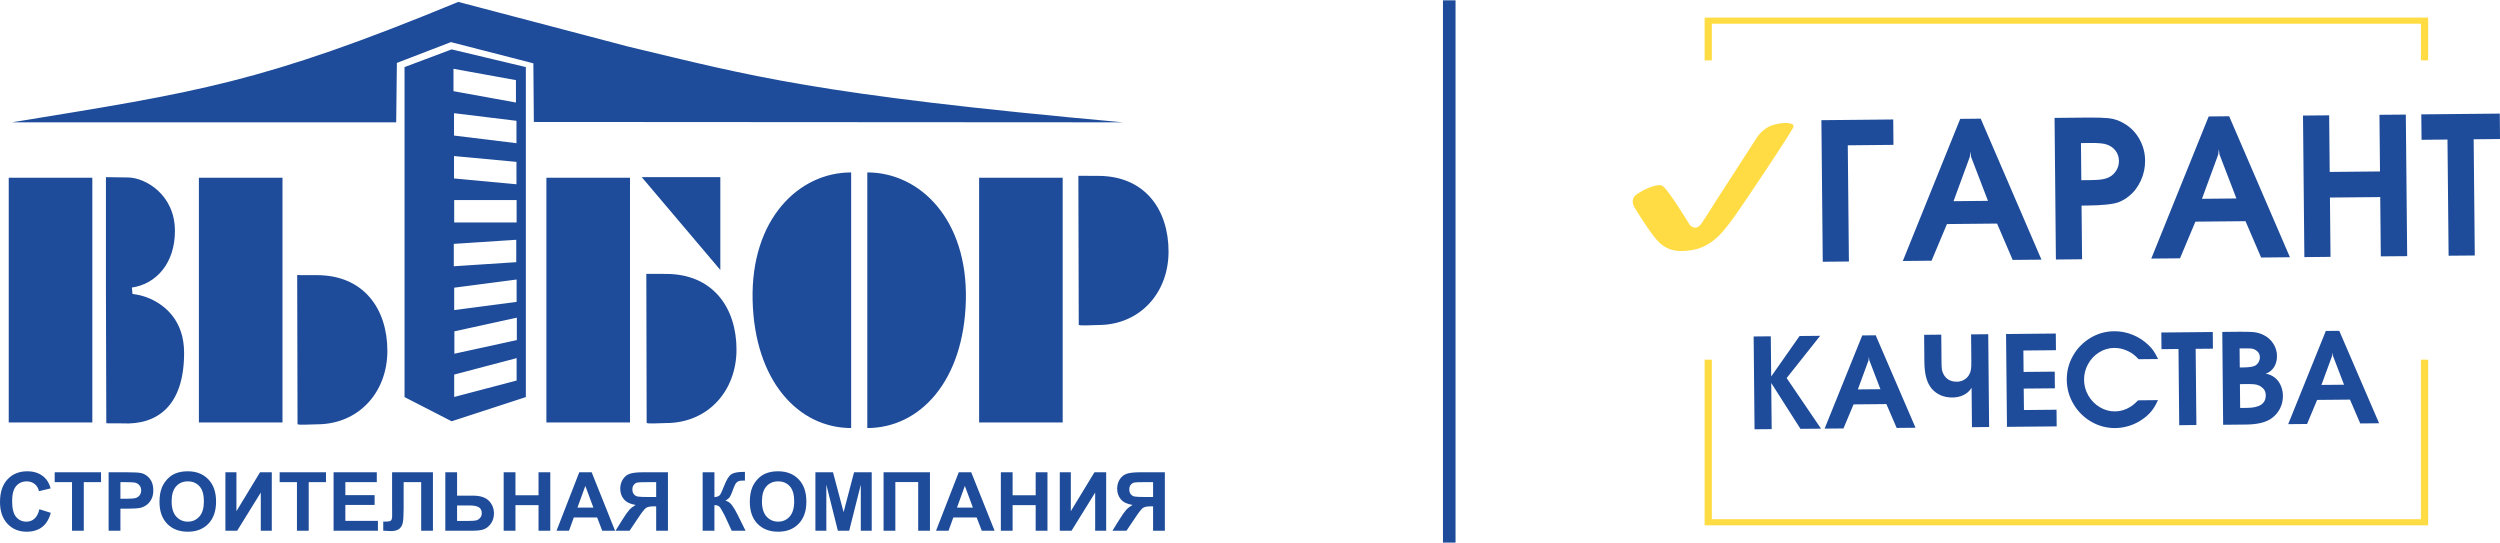
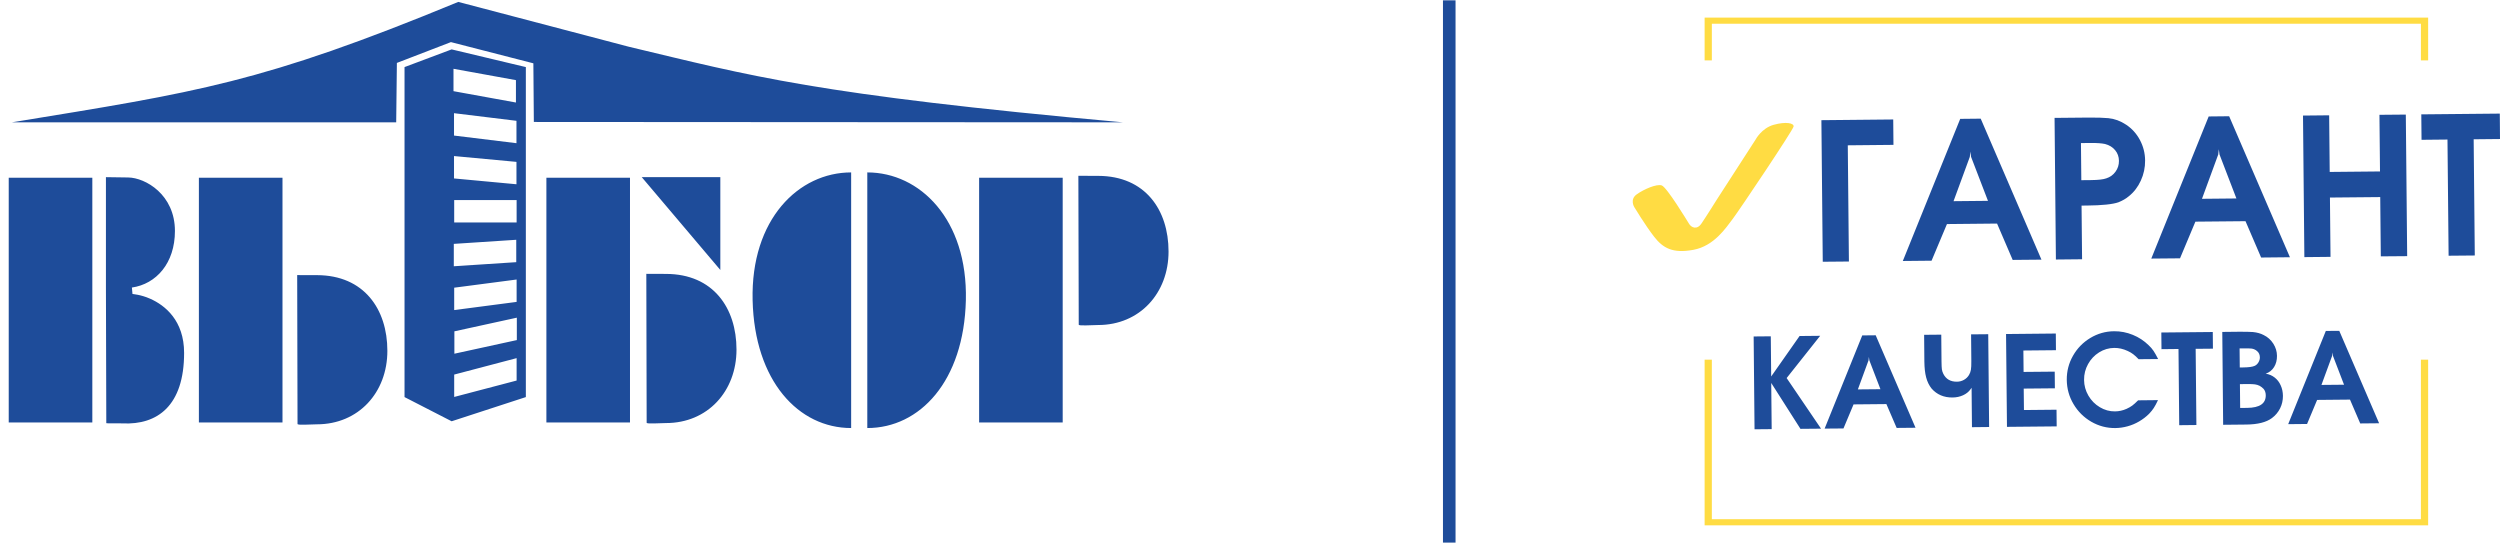
<svg xmlns="http://www.w3.org/2000/svg" xml:space="preserve" width="967px" height="210px" version="1.1" style="shape-rendering:geometricPrecision; text-rendering:geometricPrecision; image-rendering:optimizeQuality; fill-rule:evenodd; clip-rule:evenodd" viewBox="0 0 953.94 206.93">
  <defs>
    <style type="text/css">
   
    .str0 {stroke:#1E4C9A;stroke-width:0.88;stroke-miterlimit:22.926}
    .fil2 {fill:#1E4C9A}
    .fil1 {fill:#1E4C9A;fill-rule:nonzero}
    .fil0 {fill:#FFDC43;fill-rule:nonzero}
   
  </style>
  </defs>
  <g id="Слой_x0020_1">
    <g id="_1441862203472">
      <g id="_2194027108928">
        <g>
          <path class="fil0" d="M924.47 137.48l0 60.87 -0.71 0 0 -60.87 0.35 -0.36 0.36 0.36zm-0.71 0l0 -0.36 0.35 0 -0.35 0.36zm2.4 0.36l-2.05 0 0 -0.72 2.05 0 0.36 0.36 -0.36 0.36zm0 -0.72l0.36 0 0 0.36 -0.36 -0.36zm-0.35 62.86l0 -62.5 0.71 0 0 62.5 -0.36 0.35 -0.35 -0.35zm0.71 0l0 0.35 -0.36 0 0.36 -0.35zm-275.73 -0.36l275.37 0 0 0.71 -275.37 0 -0.35 -0.35 0.35 -0.36zm0 0.71l-0.35 0 0 -0.35 0.35 0.35zm0.36 -62.85l0 62.5 -0.71 0 0 -62.5 0.35 -0.36 0.36 0.36zm-0.71 0l0 -0.36 0.35 0 -0.35 0.36zm2.41 0.36l-2.06 0 0 -0.72 2.06 0 0.35 0.36 -0.35 0.36zm0 -0.72l0.35 0 0 0.36 -0.35 -0.36zm-0.36 61.23l0 -60.87 0.71 0 0 60.87 -0.35 0.36 -0.36 -0.36zm0.36 0.36l-0.36 0 0 -0.36 0.36 0.36zm271.26 0l-271.26 0 0 -0.71 271.26 0 0.36 0.35 -0.36 0.36zm0.36 -0.36l0 0.36 -0.36 0 0.36 -0.36zm0 -189.77l0 13.99 -0.71 0 0 -13.99 0.35 -0.37 0.36 0.37zm-0.36 -0.37l0.36 0 0 0.37 -0.36 -0.37zm-271.26 0l271.26 0 0 0.72 -271.26 0 -0.36 -0.35 0.36 -0.37zm-0.36 0.37l0 -0.37 0.36 0 -0.36 0.37zm0 13.99l0 -13.99 0.71 0 0 13.99 -0.35 0.36 -0.36 -0.36zm0.71 0l0 0.36 -0.35 0 0.35 -0.36zm-2.41 -0.36l2.06 0 0 0.72 -2.06 0 -0.35 -0.36 0.35 -0.36zm0 0.72l-0.35 0 0 -0.36 0.35 0.36zm0.36 -15.98l0 15.62 -0.71 0 0 -15.62 0.35 -0.36 0.36 0.36zm-0.71 0l0 -0.36 0.35 0 -0.35 0.36zm275.72 0.36l-275.37 0 0 -0.72 275.37 0 0.36 0.36 -0.36 0.36zm0 -0.72l0.36 0 0 0.36 -0.36 -0.36zm-0.35 1.17l0 -0.81 0.71 0 0 0.81 0 0 -0.71 0zm0 14.81l0 -14.81 0.71 0 0 14.81 -0.36 0.36 -0.35 -0.36zm0.71 0l0 0.36 -0.36 0 0.36 -0.36zm-2.41 -0.36l2.05 0 0 0.72 -2.05 0 -0.35 -0.36 0.35 -0.36zm0 0.72l-0.35 0 0 -0.36 0.35 0.36z" />
          <path id="_1" class="fil0" d="M924.11 198.35l0 -60.87 2.05 0 0 62.5 -275.37 0 0 -62.5 2.06 0 0 60.87 271.26 0zm0 -175.78l0 -13.99 -271.26 0 0 13.99 -2.06 0 0 -15.62 275.37 0 0 0.81 0 14.81 -2.05 0z" />
        </g>
        <g id="_2194027108352">
          <path class="fil1" d="M669.49 163.69l-0.34 -35.42 6.54 -0.06 0.15 15.33 10.83 -15.44 7.86 -0.08 -12.79 16.12 13.12 19.31 -7.85 0.07 -11.15 -17.51 0.17 17.62 -6.54 0.06zm26.74 -0.26l14.36 -35.56 5.13 -0.05 15.2 35.28 -7.2 0.07 -3.92 -9.1 -12.53 0.12 -3.85 9.18 -7.19 0.06 0 0zm12.69 -14.96l8.61 -0.08 -4.23 -11.01 -0.18 -1.32 -0.13 1.32 -4.07 11.09zm50.08 14.35l-6.55 0.07 -0.14 -15.04 -0.44 0.62c-0.69,0.95 -1.63,1.7 -2.83,2.24 -1.19,0.55 -2.52,0.83 -4,0.85 -3.3,0.03 -5.96,-1.11 -7.98,-3.4 -0.95,-1.19 -1.65,-2.6 -2.08,-4.24 -0.44,-1.62 -0.66,-3.66 -0.69,-6.09l-0.09 -10.19 6.54 -0.06 0.09 10.19c0.02,1.47 0.06,2.48 0.14,3.04 0.08,0.56 0.27,1.13 0.57,1.75 1.02,2 2.74,2.99 5.16,2.97 0.98,-0.01 1.86,-0.24 2.67,-0.69 0.82,-0.45 1.47,-1.08 1.95,-1.87 0.37,-0.62 0.61,-1.27 0.73,-1.99 0.12,-0.73 0.18,-1.82 0.16,-3.33l-0.09 -10.18 6.54 -0.06 0.34 35.41 0 0zm6.81 -0.06l-0.35 -35.42 18.99 -0.19 0.05 6.36 -12.43 0.12 0.08 8.17 11.88 -0.11 0.06 6.36 -11.89 0.11 0.09 8.18 12.43 -0.12 0.06 6.36 -18.97 0.18 0 0zm50.04 -10.12l7.59 -0.08c-0.63,1.33 -1.17,2.34 -1.63,3.03 -0.44,0.68 -1.04,1.42 -1.79,2.21 -1.14,1.13 -2.41,2.09 -3.8,2.9 -1.38,0.81 -2.85,1.43 -4.39,1.85 -1.54,0.43 -3.11,0.65 -4.69,0.67 -3.27,0.03 -6.32,-0.78 -9.17,-2.42 -2.83,-1.65 -5.1,-3.9 -6.77,-6.73 -1.69,-2.85 -2.53,-5.92 -2.57,-9.24 -0.03,-3.3 0.76,-6.37 2.38,-9.21 1.61,-2.84 3.82,-5.09 6.61,-6.78 2.78,-1.67 5.8,-2.53 9.05,-2.56 2.45,-0.03 4.83,0.43 7.14,1.37 2.3,0.93 4.32,2.26 6.05,3.96 0.74,0.69 1.36,1.41 1.85,2.13 0.49,0.73 1.09,1.77 1.78,3.14l-7.44 0.07c-0.79,-0.83 -1.48,-1.47 -2.07,-1.91 -0.57,-0.45 -1.28,-0.85 -2.09,-1.23 -1.72,-0.8 -3.43,-1.19 -5.15,-1.17 -2.07,0.02 -4,0.59 -5.78,1.7 -1.78,1.12 -3.18,2.61 -4.21,4.47 -1.03,1.86 -1.55,3.88 -1.52,6.05 0.02,2.15 0.58,4.14 1.66,6 1.09,1.85 2.53,3.32 4.35,4.4 1.8,1.08 3.74,1.63 5.79,1.6 1.49,-0.01 2.95,-0.33 4.36,-0.95 0.88,-0.4 1.62,-0.82 2.22,-1.26 0.61,-0.45 1.35,-1.12 2.24,-2.01l0 0zm15.69 9.49l-0.28 -29.08 -6.49 0.07 -0.06 -6.36 19.63 -0.19 0.06 6.36 -6.59 0.06 0.28 29.07 -6.55 0.07 0 0zm16.76 -0.16l-0.33 -35.43 6.39 -0.07c2.31,-0.01 4.07,0.02 5.3,0.11 1.6,0.16 2.98,0.55 4.12,1.16 1.52,0.74 2.73,1.83 3.66,3.28 0.92,1.45 1.39,3 1.4,4.64 0.02,1.65 -0.36,3.08 -1.12,4.3 -0.78,1.22 -1.83,2.05 -3.18,2.51 1.3,0.21 2.44,0.7 3.42,1.47 0.98,0.76 1.75,1.75 2.29,2.97 0.56,1.21 0.84,2.55 0.86,4.02 0.01,1.68 -0.34,3.27 -1.07,4.75 -0.74,1.48 -1.78,2.73 -3.13,3.73 -2.13,1.6 -5.41,2.43 -9.79,2.47l-8.82 0.09 0 0zm6.49 -6.42l2.72 -0.03c4.73,-0.05 7.08,-1.65 7.05,-4.81 -0.01,-0.98 -0.29,-1.8 -0.82,-2.43 -0.45,-0.47 -0.96,-0.87 -1.52,-1.18 -0.58,-0.29 -1.18,-0.46 -1.79,-0.55 -0.61,-0.09 -1.57,-0.13 -2.86,-0.12l-2.87 0.03 0.09 9.09 0 0zm-0.15 -15.45l1.21 -0.01c2.16,-0.02 3.65,-0.22 4.48,-0.61 0.57,-0.25 1.04,-0.69 1.42,-1.3 0.37,-0.62 0.57,-1.26 0.56,-1.95 -0.01,-0.95 -0.34,-1.73 -0.98,-2.3 -0.33,-0.32 -0.74,-0.6 -1.27,-0.81 -0.51,-0.19 -1.01,-0.28 -1.51,-0.27 -0.16,-0.04 -1.11,-0.04 -2.82,-0.03l-1.16 0.01 0.07 7.27 0 0zm18.48 21.63l14.36 -35.57 5.13 -0.04 15.2 35.27 -7.2 0.07 -3.91 -9.1 -12.54 0.12 -3.84 9.18 -7.2 0.07 0 0zm12.69 -14.97l8.62 -0.08 -4.23 -11.02 -0.18 -1.3 -0.14 1.31 -4.07 11.09z" />
          <g>
            <path class="fil1" d="M695.52 99.76l-0.52 -54.02 27.41 -0.27 0.09 9.69 -17.43 0.17 0.43 44.34 -9.98 0.09 0 0zm30.55 -0.29l21.9 -54.23 7.82 -0.08 23.18 53.8 -10.98 0.1 -5.96 -13.87 -19.12 0.19 -5.87 13.98 -10.97 0.11 0 0zm19.35 -22.82l13.14 -0.13 -6.45 -16.79 -0.27 -2 -0.21 2.01 -6.21 16.91 0 0zm49.05 22.16l-9.99 0.1 -0.51 -54.04 12.67 -0.12c3.5,-0.03 6.11,0.05 7.83,0.22 2.38,0.23 4.63,1.06 6.78,2.48 2.23,1.48 4,3.43 5.29,5.85 1.29,2.42 1.95,5.02 1.98,7.79 0.03,2.72 -0.52,5.3 -1.65,7.75 -1.13,2.45 -2.68,4.45 -4.67,6.01 -1.03,0.87 -2.32,1.6 -3.83,2.21 -2.15,0.77 -6.21,1.2 -12.19,1.26l-1.91 0.01 0.2 20.48 0 0zm-0.29 -30.17l1.76 -0.02 1.07 0 0.92 -0.02c2.69,-0.03 4.6,-0.24 5.77,-0.66 1.47,-0.47 2.65,-1.32 3.53,-2.55 0.89,-1.21 1.32,-2.58 1.31,-4.13 -0.02,-1.57 -0.5,-2.93 -1.46,-4.08 -0.94,-1.15 -2.23,-1.93 -3.84,-2.35 -1.28,-0.28 -3.1,-0.41 -5.45,-0.39l-0.85 0 -1.13 0.02 -1.77 0.02 0.14 14.16 0 0zm26.7 29.91l21.9 -54.23 7.81 -0.08 23.19 53.8 -10.99 0.11 -5.96 -13.87 -19.12 0.18 -5.87 13.99 -10.96 0.1 0 0zm19.34 -22.81l13.14 -0.13 -6.45 -16.79 -0.27 -2 -0.21 2 -6.21 16.92 0 0zm39.07 22.25l-0.52 -54.01 9.98 -0.1 0.21 21.61 19.19 -0.19 -0.21 -21.61 10.06 -0.09 0.52 54.02 -10.06 0.08 -0.22 -22.62 -19.19 0.18 0.22 22.63 -9.98 0.1zm55.04 -0.53l-0.43 -44.33 -9.9 0.1 -0.09 -9.71 29.95 -0.29 0.08 9.7 -10.05 0.1 0.43 44.34 -9.99 0.09 0 0z" />
            <path class="fil0" d="M655.04 76.13l14.84 -22.97c0,0 2.26,-4.36 6.93,-5.66 4.69,-1.29 7.75,-0.65 7.59,0.65 -0.17,1.3 -20.65,31.86 -23.23,35.26 -2.58,3.39 -7.1,10.34 -15.01,11.8 -7.9,1.46 -11.61,-0.65 -14.99,-5.01 -3.4,-4.37 -7.59,-11.33 -7.59,-11.33 0,0 -1.78,-2.9 0.97,-4.84 2.74,-1.95 7.58,-4.05 9.52,-3.4 1.93,0.64 9.67,13.42 10.48,14.72 0.81,1.29 2.91,2.42 4.68,-0.17 1.77,-2.58 5.81,-9.05 5.81,-9.05l0 0z" />
          </g>
        </g>
        <rect class="fil2 str0" x="551.04" y="0.44" width="3.92" height="206.05" />
      </g>
      <g id="Logo_ВЫБОР.cdr">
        <path class="fil2" d="M208.49 67.69l31.9 0 0 93.39 -31.9 0 0 -93.39zm-54.13 -42.21l17.98 -6.75 28.31 6.75 0 125.92 -28.31 9.23 -17.98 -9.23 0 -125.92zm-149.83 21.08l146.65 0 0.26 -22.67 20.62 -7.94 31.46 8.09 0.18 22.38 224.8 0.14c-118.34,-10.7 -141.7,-17.69 -188.58,-28.85l-65.05 -17.1c-75.22,31.03 -99.27,34.33 -170.34,45.95l0 0zm168.78 96.25l23.82 -6.27 0 8.55 -23.82 6.26 0 -8.54zm0.07 -16.5l23.83 -5.21 0 8.55 -23.83 5.2 0 -8.54zm-0.07 -16.65l23.82 -3.12 0 8.54 -23.82 3.12 0 -8.54zm-0.15 -16.72l23.83 -1.56 0 8.54 -23.83 1.56 0 -8.54zm0.15 -16.72l23.82 0 0 8.54 -23.82 0 0 -8.54zm-0.27 -50.09l23.83 4.33 0 8.54 -23.83 -4.33 0 -8.54zm0.2 16.94l23.83 2.91 0 8.54 -23.83 -2.91 0 -8.54zm0 16.36l23.83 2.22 0 8.54 -23.83 -2.22 0 -8.54zm-122.69 52.62c0.01,0.05 3.09,0.19 6.75,1.82 5.72,2.53 12.95,8.37 12.95,20.67 0,20.19 -10.2,27.53 -23.48,26.9 -2.08,-0.1 -6.21,0.06 -6.21,-0.11l-0.14 -51.73 0 -42.12 8.51 0.12c6.53,0.1 17.82,6.5 17.82,20.42 0,12.29 -7.14,20.24 -16.42,21.58l0.22 2.45zm-10.13 -2.45l2.1 0 -2 0 -0.1 0zm-37.09 -41.91l31.9 0 0 93.39 -31.9 0 0 -93.39zm72.56 0l31.9 0 0 93.39 -31.9 0 0 -93.39zm45.11 37.18c17.9,0.06 26.81,12.97 26.81,28.88 0,15.9 -11.01,28.04 -26.88,28.04 -2.48,0 -7.4,0.42 -7.4,-0.13l-0.13 -56.81 7.6 0.02zm252.61 -37.18l31.89 0 0 93.39 -31.89 0 0 -93.39zm-42.67 46.75l0 48.77c20.03,0 36.87,-17.85 37.61,-48.77 0.73,-30.91 -17.58,-48.77 -37.61,-48.77l0 48.77zm-6.16 0l0 48.77c-20.03,0 -36.87,-17.85 -37.6,-48.77 -0.74,-30.91 17.57,-48.77 37.6,-48.77l0 48.77zm-70.56 -10.04c17.9,0.06 26.81,12.97 26.81,28.88 0,15.9 -11.02,28.03 -26.89,28.03 -2.47,0 -7.39,0.42 -7.39,-0.12l-0.13 -56.82 7.6 0.03zm164.87 -37.41c17.89,0.05 26.8,12.97 26.8,28.87 0,15.9 -11.01,28.04 -26.87,28.04 -2.48,0 -7.4,0.42 -7.4,-0.13l-0.14 -56.81 7.61 0.03zm-144.23 0.48l-29.99 0 29.99 35.42 0 -35.42z" />
-         <path class="fil2" d="M439.99 183.86l-3.51 0c-1.78,0 -2.95,0.04 -3.51,0.12 -0.57,0.09 -1.05,0.36 -1.45,0.82 -0.41,0.47 -0.61,1.07 -0.61,1.83 0,0.78 0.2,1.4 0.59,1.86 0.39,0.47 0.88,0.75 1.48,0.86 0.61,0.12 1.83,0.17 3.68,0.17l3.33 0 0 -5.66zm0 18.53l0 -9.3 -0.92 0c-1.41,0 -2.41,0.21 -2.99,0.63 -0.58,0.43 -1.58,1.7 -2.98,3.82l-3.26 4.85 -5.36 0 2.71 -4.35c1.07,-1.72 1.93,-2.93 2.57,-3.63 0.63,-0.69 1.44,-1.31 2.4,-1.86 -2.08,-0.32 -3.58,-1.05 -4.5,-2.17 -0.92,-1.12 -1.38,-2.46 -1.38,-4.02 0,-1.37 0.34,-2.57 1.02,-3.62 0.69,-1.05 1.59,-1.75 2.71,-2.11 1.11,-0.36 2.79,-0.54 5.01,-0.54l9.46 0 0 22.3 -4.49 0zm-35.6 -22.3l4.21 0 0 14.85 9.02 -14.85 4.47 0 0 22.3 -4.2 0 0 -14.56 -9.01 14.56 -4.49 0 0 -22.3zm-22.49 22.3l0 -22.3 4.49 0 0 8.78 8.8 0 0 -8.78 4.5 0 0 22.3 -4.5 0 0 -9.75 -8.8 0 0 9.75 -4.49 0zm-10.67 -8.82l-3.06 -8.28 -3.01 8.28 6.07 0zm8.28 8.82l-4.89 0 -1.95 -5.06 -8.9 0 -1.83 5.06 -4.77 0 8.67 -22.3 4.76 0 8.91 22.3zm-42.36 -22.3l17.7 0 0 22.3 -4.49 0 0 -18.55 -8.72 0 0 18.55 -4.49 0 0 -22.3zm-26.01 22.3l0 -22.3 6.72 0 4.04 15.22 3.99 -15.22 6.74 0 0 22.3 -4.17 0 0 -17.56 -4.42 17.56 -4.33 0 -4.4 -17.56 0 17.56 -4.17 0zm-20.4 -11.16c0,2.52 0.59,4.44 1.74,5.74 1.17,1.3 2.65,1.96 4.44,1.96 1.79,0 3.25,-0.65 4.41,-1.95 1.14,-1.29 1.72,-3.23 1.72,-5.81 0,-2.56 -0.56,-4.47 -1.68,-5.73 -1.11,-1.25 -2.6,-1.88 -4.45,-1.88 -1.85,0 -3.35,0.64 -4.48,1.91 -1.13,1.27 -1.7,3.19 -1.7,5.76l0 0zm-4.63 0.15c0,-2.28 0.34,-4.18 1.02,-5.73 0.5,-1.13 1.2,-2.15 2.07,-3.05 0.87,-0.9 1.83,-1.58 2.88,-2.01 1.39,-0.59 2.98,-0.88 4.79,-0.88 3.28,0 5.9,1.02 7.87,3.06 1.97,2.03 2.95,4.87 2.95,8.5 0.01,3.6 -0.97,6.42 -2.93,8.45 -1.95,2.04 -4.56,3.05 -7.83,3.05 -3.31,0 -5.93,-1.01 -7.89,-3.03 -1.95,-2.02 -2.93,-4.82 -2.93,-8.36l0 0zm-17.99 -11.29l4.49 0 0 9.49c1.01,-0.09 1.69,-0.36 2.04,-0.77 0.36,-0.41 0.9,-1.57 1.64,-3.47 0.93,-2.42 1.87,-3.92 2.8,-4.51 0.94,-0.59 2.44,-0.88 4.52,-0.88 0.1,0 0.31,0 0.64,-0.02l0 3.34 -0.63 -0.02c-0.91,0 -1.59,0.11 -2.01,0.34 -0.43,0.23 -0.77,0.58 -1.04,1.05 -0.26,0.47 -0.65,1.42 -1.17,2.87 -0.27,0.77 -0.57,1.42 -0.88,1.94 -0.32,0.51 -0.89,1 -1.7,1.46 1,0.28 1.83,0.85 2.48,1.72 0.66,0.86 1.37,2.08 2.15,3.64l3.03 6.12 -5.27 0 -2.66 -5.76c-0.04,-0.09 -0.12,-0.24 -0.26,-0.47 -0.05,-0.09 -0.24,-0.43 -0.56,-1.05 -0.58,-1.1 -1.05,-1.78 -1.42,-2.06 -0.37,-0.28 -0.93,-0.42 -1.7,-0.42l0 9.76 -4.49 0 0 -22.3zm-17.74 3.77l-3.51 0c-1.78,0 -2.95,0.04 -3.51,0.12 -0.56,0.09 -1.05,0.36 -1.45,0.82 -0.41,0.47 -0.61,1.07 -0.61,1.83 0,0.78 0.2,1.4 0.59,1.86 0.39,0.47 0.88,0.75 1.48,0.86 0.6,0.12 1.84,0.17 3.68,0.17l3.33 0 0 -5.66zm0 18.53l0 -9.3 -0.92 0c-1.41,0 -2.41,0.21 -2.99,0.63 -0.58,0.43 -1.58,1.7 -2.98,3.82l-3.25 4.85 -5.37 0 2.71 -4.35c1.08,-1.72 1.93,-2.93 2.57,-3.63 0.63,-0.69 1.44,-1.31 2.4,-1.86 -2.08,-0.32 -3.57,-1.05 -4.49,-2.17 -0.93,-1.12 -1.39,-2.46 -1.39,-4.02 0,-1.37 0.34,-2.57 1.03,-3.62 0.68,-1.05 1.58,-1.75 2.7,-2.11 1.11,-0.36 2.79,-0.54 5.02,-0.54l9.45 0 0 22.3 -4.49 0zm-23.96 -8.82l-3.07 -8.28 -3.01 8.28 6.08 0zm8.27 8.82l-4.89 0 -1.95 -5.06 -8.89 0 -1.84 5.06 -4.76 0 8.67 -22.3 4.74 0 8.92 22.3zm-42.5 0l0 -22.3 4.5 0 0 8.78 8.8 0 0 -8.78 4.49 0 0 22.3 -4.49 0 0 -9.75 -8.8 0 0 9.75 -4.5 0zm-17.78 -3.74l4.37 0c1.41,0 2.4,-0.07 2.94,-0.2 0.55,-0.14 1.04,-0.46 1.47,-0.94 0.43,-0.49 0.65,-1.08 0.65,-1.8 0,-1.02 -0.37,-1.77 -1.1,-2.25 -0.74,-0.48 -1.99,-0.71 -3.77,-0.71l-4.56 0 0 5.9zm-4.49 -18.56l4.49 0 0 8.92 6.01 0c2.83,0 4.88,0.66 6.16,1.99 1.27,1.33 1.9,2.92 1.9,4.78 0,1.52 -0.38,2.81 -1.16,3.88 -0.76,1.06 -1.64,1.78 -2.62,2.16 -0.99,0.38 -2.41,0.57 -4.28,0.57l-10.5 0 0 -22.3zm-20.31 0l15.59 0 0 22.3 -4.49 0 0 -18.53 -6.69 0 0 9.53c0,2.72 -0.1,4.63 -0.28,5.71 -0.18,1.08 -0.63,1.92 -1.33,2.52 -0.7,0.61 -1.8,0.91 -3.3,0.91 -0.53,0 -1.48,-0.05 -2.87,-0.15l0 -3.49 1 0.02c0.95,0 1.58,-0.12 1.9,-0.38 0.32,-0.26 0.49,-0.88 0.49,-1.87l-0.02 -3.84 0 -12.73zm-22.32 22.3l0 -22.3 16.49 0 0 3.77 -12 0 0 4.95 11.17 0 0 3.75 -11.17 0 0 6.07 12.43 0 0 3.76 -16.92 0zm-13.98 0l0 -18.53 -6.6 0 0 -3.77 17.68 0 0 3.77 -6.59 0 0 18.53 -4.49 0zm-27.3 -22.3l4.21 0 0 14.85 9.01 -14.85 4.48 0 0 22.3 -4.2 0 0 -14.56 -9.01 14.56 -4.49 0 0 -22.3zm-20.52 11.14c0,2.52 0.59,4.44 1.75,5.74 1.16,1.3 2.64,1.96 4.43,1.96 1.79,0 3.26,-0.65 4.41,-1.95 1.15,-1.29 1.72,-3.23 1.72,-5.81 0,-2.56 -0.55,-4.47 -1.67,-5.73 -1.12,-1.25 -2.61,-1.88 -4.46,-1.88 -1.85,0 -3.34,0.64 -4.48,1.91 -1.13,1.27 -1.7,3.19 -1.7,5.76l0 0zm-4.63 0.15c0,-2.28 0.34,-4.18 1.02,-5.73 0.51,-1.13 1.2,-2.15 2.08,-3.05 0.87,-0.9 1.83,-1.58 2.87,-2.01 1.39,-0.59 2.99,-0.88 4.8,-0.88 3.27,0 5.89,1.02 7.86,3.06 1.97,2.03 2.96,4.87 2.96,8.5 0,3.6 -0.98,6.42 -2.93,8.45 -1.96,2.04 -4.57,3.05 -7.83,3.05 -3.31,0 -5.94,-1.01 -7.9,-3.03 -1.95,-2.02 -2.93,-4.82 -2.93,-8.36l0 0zm-14.91 -7.52l0 6.33 2.45 0c1.78,0 2.96,-0.12 3.56,-0.35 0.59,-0.23 1.06,-0.6 1.4,-1.09 0.34,-0.51 0.51,-1.08 0.51,-1.74 0,-0.81 -0.24,-1.48 -0.72,-2.01 -0.47,-0.53 -1.07,-0.86 -1.8,-0.99 -0.54,-0.1 -1.62,-0.15 -3.23,-0.15l-2.17 0zm-4.5 18.53l0 -22.3 7.21 0c2.73,0 4.52,0.11 5.34,0.33 1.28,0.33 2.35,1.07 3.21,2.18 0.86,1.13 1.29,2.58 1.29,4.35 0,1.37 -0.25,2.52 -0.75,3.45 -0.5,0.94 -1.12,1.67 -1.89,2.21 -0.76,0.53 -1.54,0.88 -2.33,1.05 -1.07,0.21 -2.62,0.32 -4.66,0.32l-2.92 0 0 8.41 -4.5 0zm-13.97 0l0 -18.53 -6.61 0 0 -3.77 17.68 0 0 3.77 -6.58 0 0 18.53 -4.49 0zm-12.45 -8.2l4.35 1.38c-0.67,2.44 -1.78,4.25 -3.33,5.43 -1.55,1.18 -3.53,1.77 -5.92,1.77 -2.95,0 -5.38,-1.01 -7.28,-3.03 -1.89,-2.02 -2.85,-4.79 -2.85,-8.3 0,-3.72 0.96,-6.6 2.87,-8.65 1.91,-2.05 4.42,-3.08 7.54,-3.08 2.72,0 4.94,0.8 6.63,2.42 1.02,0.95 1.78,2.32 2.29,4.1l-4.45 1.07c-0.27,-1.16 -0.81,-2.07 -1.65,-2.74 -0.84,-0.67 -1.85,-1 -3.05,-1 -1.64,0 -2.99,0.59 -4.01,1.78 -1.03,1.18 -1.54,3.1 -1.54,5.76 0,2.82 0.5,4.83 1.52,6.03 1.01,1.2 2.32,1.8 3.94,1.8 1.2,0 2.22,-0.38 3.08,-1.15 0.86,-0.76 1.48,-1.96 1.86,-3.59l0 0z" />
      </g>
    </g>
  </g>
</svg>